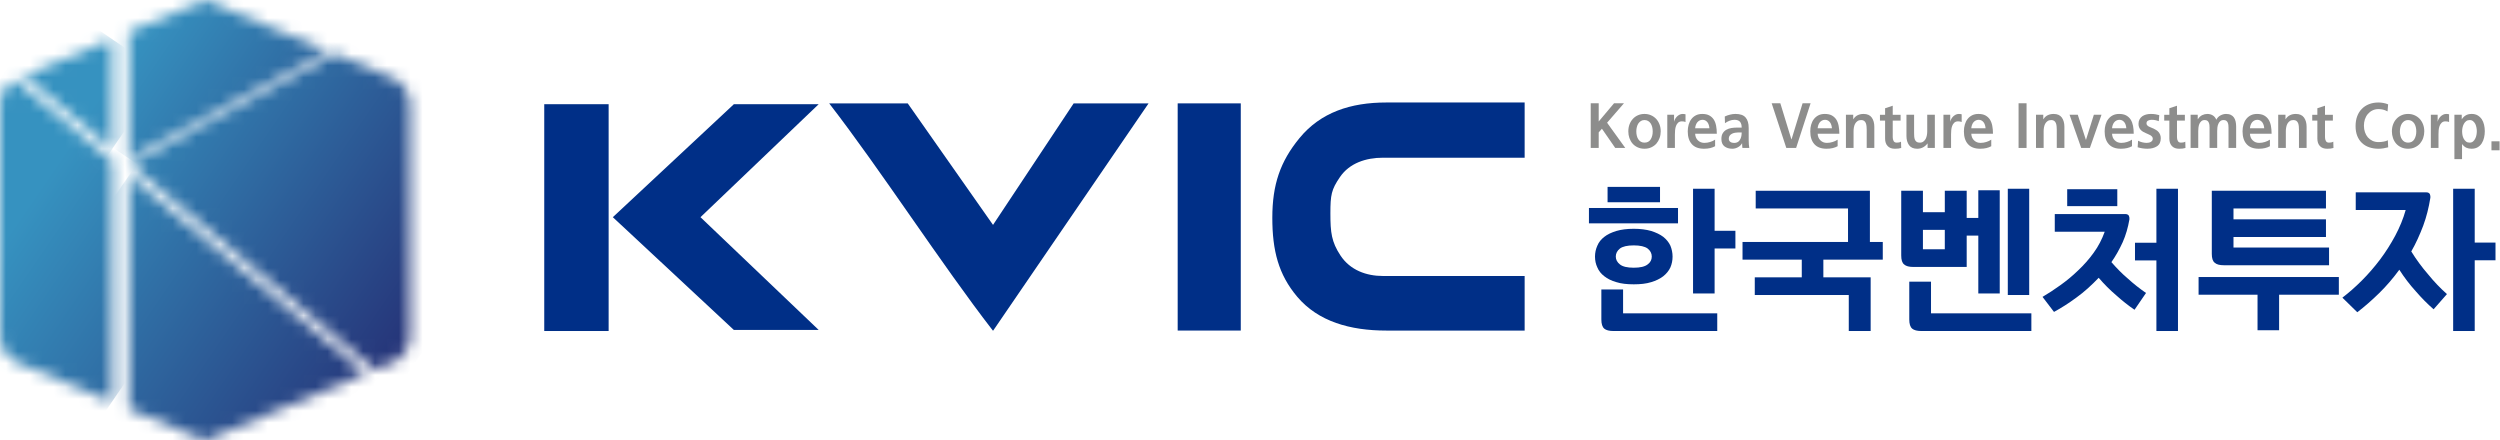
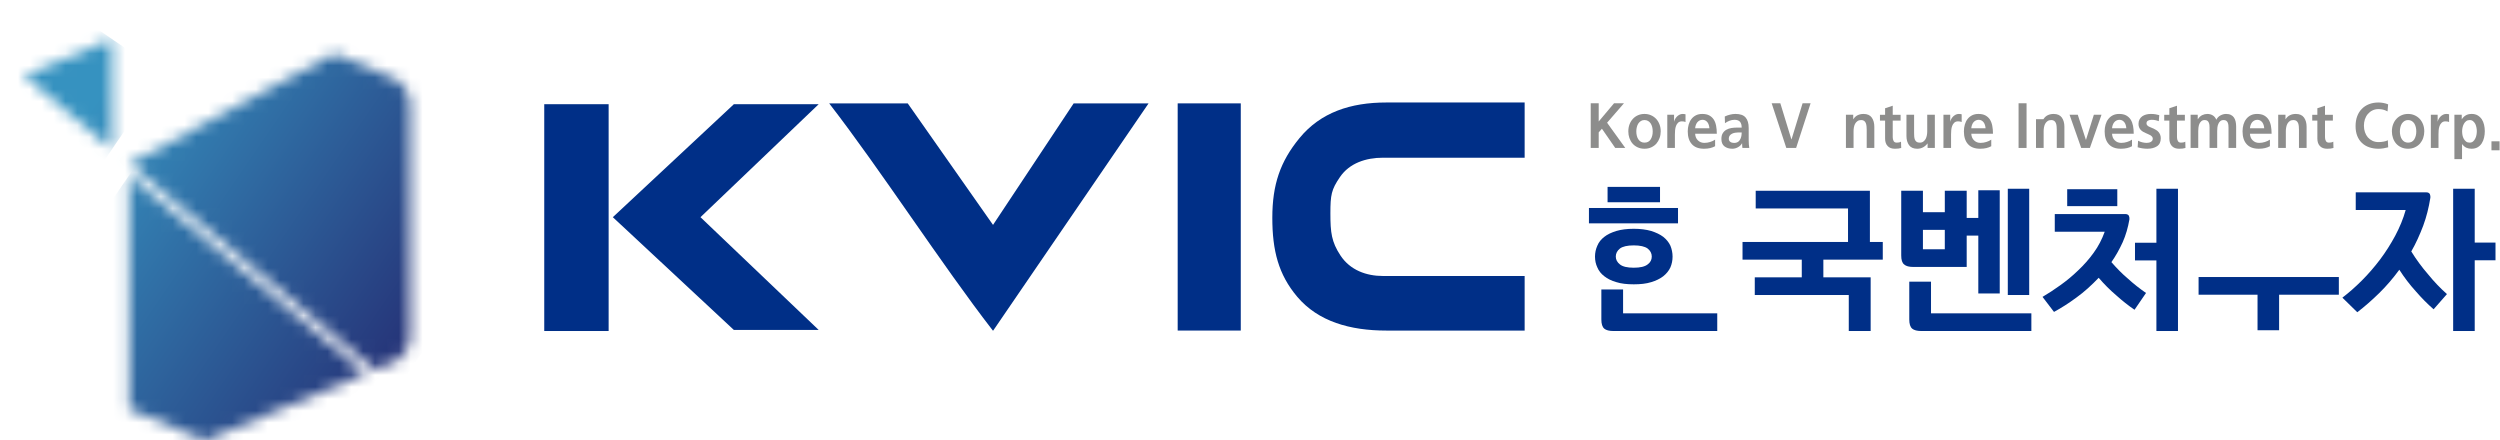
<svg xmlns="http://www.w3.org/2000/svg" width="210" height="37" viewBox="0 0 210 37" fill="none">
  <mask id="mask0_527_4732" style="mask-type:luminance" maskUnits="userSpaceOnUse" x="10" y="4" width="25" height="28">
    <path d="M10.859 13.77L31.477 31.065L32.869 30.502C33.819 30.153 34.453 29.227 34.453 28.19V8.808C34.453 7.772 33.819 6.846 32.869 6.497L28.071 4.505L10.859 13.77Z" fill="white" />
  </mask>
  <g mask="url(#mask0_527_4732)">
    <path d="M18.383 -6.49L46.831 12.975L26.929 42.06L-1.519 22.596L18.383 -6.49Z" fill="url(#paint0_linear_527_4732)" />
  </g>
  <mask id="mask1_527_4732" style="mask-type:luminance" maskUnits="userSpaceOnUse" x="2" y="3" width="8" height="10">
    <path d="M2.016 6.356L9.402 12.544V3.275L2.016 6.356Z" fill="white" />
  </mask>
  <g mask="url(#mask1_527_4732)">
    <path d="M4.371 -0.168L13.722 6.231L7.047 15.986L-2.304 9.588L4.371 -0.168Z" fill="url(#paint1_linear_527_4732)" />
  </g>
  <mask id="mask2_527_4732" style="mask-type:luminance" maskUnits="userSpaceOnUse" x="10" y="0" width="18" height="14">
-     <path d="M10.842 2.656V13.331L27.58 4.304L17.226 0L10.842 2.656Z" fill="white" />
-   </mask>
+     </mask>
  <g mask="url(#mask2_527_4732)">
    <path d="M16.179 -7.801L33.792 4.251L22.243 21.131L4.629 9.08L16.179 -7.801Z" fill="url(#paint2_linear_527_4732)" />
  </g>
  <mask id="mask3_527_4732" style="mask-type:luminance" maskUnits="userSpaceOnUse" x="0" y="6" width="10" height="28">
    <path d="M0 8.808V28.191C0 29.227 0.633 30.154 1.584 30.503L9.402 33.758V13.511L1.237 6.666C0.492 7.094 0 7.912 0 8.808Z" fill="white" />
  </mask>
  <g mask="url(#mask3_527_4732)">
-     <path d="M2.998 2.283L22.028 15.303L6.403 38.139L-12.626 25.118L2.998 2.283Z" fill="url(#paint3_linear_527_4732)" />
-   </g>
+     </g>
  <mask id="mask4_527_4732" style="mask-type:luminance" maskUnits="userSpaceOnUse" x="10" y="14" width="21" height="23">
    <path d="M10.842 34.356L17.226 37L30.685 31.384L10.842 14.725V34.356Z" fill="white" />
  </mask>
  <g mask="url(#mask4_527_4732)">
    <path d="M17.169 5.478L41.065 21.828L24.357 46.247L0.461 29.898L17.169 5.478Z" fill="url(#paint4_linear_527_4732)" />
  </g>
-   <path d="M144.027 15.855H142.216V24.651H144.027V20.872H145.774V19.386H144.027V15.855Z" fill="#002F87" />
  <path d="M136.339 24.313H134.514V26.84C134.514 27.205 134.593 27.466 134.762 27.609C134.918 27.739 135.178 27.805 135.518 27.805H144.249V26.319H136.339V24.313Z" fill="#002F87" />
  <path d="M135.779 23.701C136.181 23.83 136.664 23.883 137.238 23.883C137.798 23.883 138.28 23.831 138.697 23.701C139.101 23.583 139.439 23.413 139.714 23.205C139.973 22.997 140.181 22.749 140.313 22.462C140.43 22.188 140.496 21.889 140.496 21.55C140.496 21.237 140.43 20.924 140.313 20.638C140.182 20.351 139.974 20.104 139.714 19.895C139.439 19.687 139.101 19.53 138.697 19.4C138.279 19.283 137.797 19.218 137.238 19.218C136.664 19.218 136.181 19.283 135.779 19.4C135.361 19.53 135.022 19.687 134.763 19.895C134.489 20.104 134.294 20.351 134.176 20.638C134.046 20.924 133.98 21.237 133.98 21.55C133.98 21.889 134.046 22.188 134.176 22.462C134.294 22.749 134.489 22.997 134.763 23.205C135.022 23.413 135.361 23.583 135.779 23.701ZM136.078 20.873C136.313 20.703 136.691 20.612 137.238 20.612C137.772 20.612 138.162 20.703 138.397 20.873C138.632 21.055 138.749 21.289 138.749 21.55C138.749 21.824 138.632 22.046 138.397 22.215C138.162 22.398 137.772 22.488 137.238 22.488C136.691 22.488 136.313 22.398 136.078 22.215C135.844 22.033 135.726 21.811 135.726 21.55C135.726 21.289 135.844 21.055 136.078 20.873Z" fill="#002F87" />
  <path d="M140.953 17.471H133.471V18.761H140.953V17.471Z" fill="#002F87" />
  <path d="M139.442 15.698H135.036V16.989H139.442V15.698Z" fill="#002F87" />
  <path d="M157.071 16.024H147.479V17.51H155.234V20.325H146.372V21.81H151.349V23.296H147.401V24.781H155.297V27.805H157.135V23.296H153.162V21.81H158.153V20.325H157.071V16.024Z" fill="#002F87" />
  <path d="M162.205 23.661H160.379V26.84C160.379 27.205 160.458 27.466 160.627 27.609C160.784 27.739 161.044 27.805 161.383 27.805H170.635V26.319H162.205V23.661Z" fill="#002F87" />
  <path d="M165.202 22.423V19.79H166.178V24.651H167.978V15.985H166.178V18.305H165.202V16.024H163.364V17.823H161.526V16.024H159.703V21.459C159.703 21.837 159.781 22.085 159.95 22.215C160.106 22.358 160.367 22.423 160.706 22.423H165.202ZM161.526 19.308H163.363V20.938H161.526V19.308Z" fill="#002F87" />
  <path d="M170.453 15.855H168.655V24.781H170.453V15.855Z" fill="#002F87" />
  <path d="M181.138 20.39H179.339V21.875H181.138V27.805H182.95V15.855H181.138V20.39Z" fill="#002F87" />
  <path d="M177.358 22.019C177.723 21.497 178.037 20.937 178.31 20.337C178.57 19.751 178.752 19.112 178.87 18.434C178.885 18.344 178.87 18.239 178.831 18.135C178.779 18.031 178.675 17.979 178.506 17.979H172.601V19.464H176.797C176.564 20.103 176.265 20.689 175.873 21.224C175.482 21.771 175.039 22.266 174.569 22.709C174.087 23.178 173.591 23.582 173.084 23.947C172.562 24.325 172.055 24.651 171.572 24.938L172.536 26.201C173.137 25.875 173.775 25.471 174.426 24.989C175.077 24.521 175.691 23.959 176.29 23.334C176.746 23.867 177.24 24.364 177.763 24.807C178.271 25.264 178.779 25.667 179.3 26.02L180.265 24.611C179.743 24.246 179.235 23.855 178.752 23.412C178.257 22.997 177.802 22.527 177.358 22.019Z" fill="#002F87" />
  <path d="M177.853 15.894H173.645V17.315H177.853V15.894Z" fill="#002F87" />
  <path d="M184.681 24.756H189.633V27.74H191.445V24.756H196.463V23.27H184.681V24.756Z" fill="#002F87" />
-   <path d="M186.793 22.28H195.641V20.794H187.613V19.907H195.381V18.422H187.613V17.511H195.381V16.024H185.791V21.316C185.791 21.693 185.868 21.941 186.038 22.071C186.193 22.215 186.454 22.28 186.793 22.28Z" fill="#002F87" />
  <path d="M207.876 20.377V15.855H206.065V27.805H207.876V21.863H209.622V20.377H207.876Z" fill="#002F87" />
  <path d="M203.954 23.036C203.433 22.436 202.964 21.798 202.547 21.12C202.938 20.443 203.264 19.712 203.551 18.957C203.824 18.214 204.02 17.432 204.151 16.611C204.164 16.519 204.151 16.415 204.111 16.311C204.059 16.207 203.955 16.155 203.785 16.155H197.882V17.64H202.078C201.87 18.384 201.571 19.1 201.204 19.791C200.826 20.495 200.397 21.172 199.927 21.798C199.444 22.436 198.936 23.022 198.402 23.557C197.854 24.104 197.307 24.586 196.76 25.003L198.012 26.228C198.624 25.759 199.237 25.224 199.848 24.625C200.448 24.038 201.009 23.387 201.543 22.658C201.96 23.309 202.417 23.909 202.925 24.468C203.421 25.042 203.915 25.538 204.423 25.98L205.544 24.703C204.983 24.208 204.449 23.647 203.954 23.036Z" fill="#002F87" />
  <path d="M135.68 12.429L134.561 10.813L134.291 11.12V12.429H133.621V8.675H134.291V10.204L135.579 8.675H136.412L134.995 10.309L136.524 12.429H135.68Z" fill="#8D8D8C" />
  <path d="M139.404 11.596C139.341 11.773 139.252 11.927 139.138 12.062C139.019 12.193 138.877 12.298 138.708 12.376C138.541 12.454 138.351 12.494 138.136 12.494C137.924 12.494 137.732 12.454 137.563 12.376C137.393 12.298 137.251 12.193 137.136 12.062C137.019 11.927 136.933 11.773 136.87 11.596C136.81 11.42 136.779 11.235 136.779 11.041C136.779 10.822 136.813 10.623 136.881 10.444C136.949 10.264 137.044 10.109 137.167 9.979C137.285 9.851 137.427 9.751 137.593 9.679C137.76 9.606 137.942 9.571 138.137 9.571C138.331 9.571 138.511 9.606 138.677 9.679C138.842 9.751 138.987 9.851 139.109 9.979C139.231 10.109 139.327 10.264 139.396 10.444C139.465 10.623 139.5 10.822 139.5 11.041C139.499 11.234 139.468 11.42 139.404 11.596ZM138.785 10.67C138.756 10.554 138.712 10.454 138.655 10.366C138.597 10.279 138.525 10.21 138.439 10.16C138.353 10.109 138.251 10.084 138.135 10.084C138.024 10.084 137.926 10.109 137.841 10.161C137.756 10.214 137.684 10.283 137.622 10.37C137.565 10.458 137.521 10.56 137.494 10.675C137.464 10.79 137.45 10.912 137.45 11.041C137.45 11.171 137.464 11.293 137.494 11.408C137.521 11.521 137.565 11.62 137.622 11.704C137.68 11.792 137.752 11.86 137.837 11.908C137.922 11.956 138.022 11.981 138.135 11.981C138.37 11.981 138.544 11.89 138.657 11.707C138.771 11.524 138.828 11.302 138.828 11.041C138.828 10.908 138.814 10.786 138.785 10.67Z" fill="#8D8D8C" />
  <path d="M141.444 10.207C141.388 10.198 141.332 10.194 141.278 10.194C141.146 10.194 141.042 10.231 140.963 10.306C140.884 10.379 140.826 10.469 140.786 10.577C140.744 10.687 140.72 10.808 140.708 10.934C140.698 11.062 140.692 11.181 140.692 11.292V12.429H140.052V9.636H140.621V10.205H140.632C140.642 10.141 140.668 10.072 140.708 9.998C140.749 9.925 140.8 9.856 140.861 9.792C140.922 9.731 140.995 9.68 141.075 9.636C141.156 9.592 141.246 9.571 141.344 9.571C141.385 9.571 141.425 9.573 141.464 9.578C141.504 9.583 141.544 9.591 141.584 9.601V10.249C141.546 10.23 141.499 10.216 141.444 10.207Z" fill="#8D8D8C" />
  <path d="M142.392 11.231C142.402 11.462 142.478 11.649 142.623 11.789C142.768 11.93 142.947 12.002 143.164 12.002C143.33 12.002 143.491 11.977 143.649 11.927C143.808 11.879 143.946 11.813 144.069 11.729V12.282C143.947 12.35 143.811 12.402 143.657 12.439C143.505 12.476 143.331 12.494 143.134 12.494C142.686 12.494 142.347 12.366 142.117 12.112C141.887 11.857 141.771 11.498 141.771 11.035C141.771 10.833 141.797 10.644 141.848 10.466C141.899 10.288 141.975 10.133 142.076 10.003C142.178 9.869 142.305 9.764 142.458 9.686C142.612 9.609 142.786 9.571 142.987 9.571C143.223 9.571 143.421 9.612 143.578 9.695C143.733 9.781 143.857 9.895 143.954 10.039C144.048 10.186 144.114 10.361 144.153 10.565C144.193 10.767 144.212 10.989 144.212 11.231H142.392ZM143.545 10.519C143.522 10.433 143.487 10.357 143.439 10.29C143.391 10.223 143.333 10.168 143.263 10.127C143.194 10.085 143.111 10.063 143.017 10.063C142.915 10.063 142.827 10.085 142.752 10.127C142.678 10.168 142.615 10.221 142.564 10.285C142.513 10.351 142.475 10.428 142.445 10.514C142.416 10.6 142.398 10.687 142.392 10.777H143.591C143.585 10.69 143.569 10.604 143.545 10.519Z" fill="#8D8D8C" />
  <path d="M146.363 12.428C146.356 12.394 146.352 12.36 146.351 12.323C146.349 12.286 146.346 12.25 146.342 12.216C146.342 12.184 146.342 12.152 146.34 12.122C146.338 12.091 146.337 12.065 146.337 12.04H146.327C146.252 12.175 146.139 12.284 145.988 12.368C145.837 12.451 145.681 12.494 145.518 12.494C145.247 12.494 145.026 12.427 144.855 12.295C144.683 12.162 144.597 11.955 144.597 11.674C144.597 11.472 144.637 11.308 144.717 11.183C144.797 11.057 144.899 10.96 145.025 10.894C145.15 10.823 145.289 10.776 145.444 10.752C145.598 10.729 145.75 10.718 145.9 10.718H146.301C146.301 10.499 146.254 10.337 146.157 10.226C146.06 10.118 145.908 10.063 145.7 10.063C145.555 10.063 145.412 10.09 145.274 10.144C145.134 10.197 145.01 10.267 144.897 10.35L144.881 9.786C145.009 9.723 145.154 9.671 145.315 9.631C145.472 9.59 145.629 9.57 145.781 9.57C146.175 9.57 146.458 9.67 146.63 9.869C146.804 10.069 146.89 10.364 146.89 10.752V11.8C146.89 11.91 146.895 12.024 146.905 12.144C146.916 12.263 146.927 12.358 146.94 12.428H146.363ZM146.007 11.126C145.929 11.126 145.845 11.133 145.753 11.149C145.662 11.163 145.577 11.191 145.499 11.227C145.416 11.267 145.35 11.321 145.298 11.387C145.245 11.455 145.219 11.54 145.219 11.644C145.219 11.768 145.262 11.86 145.349 11.918C145.434 11.978 145.539 12.006 145.661 12.006C145.844 12.006 145.984 11.952 146.081 11.843C146.177 11.734 146.243 11.591 146.277 11.413C146.283 11.366 146.29 11.319 146.294 11.272C146.3 11.225 146.302 11.177 146.302 11.126H146.007Z" fill="#8D8D8C" />
  <path d="M150.874 12.429H150.05L148.82 8.675H149.548L150.473 11.698H150.492L151.417 8.675H152.09L150.874 12.429Z" fill="#8D8D8C" />
-   <path d="M152.683 11.231C152.694 11.462 152.771 11.649 152.915 11.789C153.06 11.93 153.239 12.002 153.456 12.002C153.622 12.002 153.783 11.977 153.941 11.927C154.099 11.879 154.239 11.813 154.361 11.729V12.282C154.239 12.35 154.102 12.402 153.95 12.439C153.796 12.476 153.623 12.494 153.425 12.494C152.978 12.494 152.639 12.366 152.409 12.112C152.178 11.857 152.063 11.498 152.063 11.035C152.063 10.833 152.087 10.644 152.139 10.466C152.191 10.288 152.266 10.133 152.367 10.003C152.47 9.869 152.597 9.764 152.748 9.686C152.902 9.609 153.078 9.571 153.279 9.571C153.516 9.571 153.712 9.612 153.87 9.695C154.025 9.781 154.15 9.895 154.246 10.039C154.34 10.186 154.406 10.361 154.445 10.565C154.486 10.767 154.505 10.989 154.505 11.231H152.683ZM153.837 10.519C153.814 10.433 153.778 10.357 153.731 10.29C153.683 10.223 153.624 10.168 153.555 10.127C153.486 10.085 153.403 10.063 153.308 10.063C153.207 10.063 153.118 10.085 153.044 10.127C152.969 10.168 152.907 10.221 152.855 10.285C152.803 10.351 152.766 10.428 152.736 10.514C152.707 10.6 152.689 10.687 152.682 10.777H153.883C153.877 10.69 153.861 10.604 153.837 10.519Z" fill="#8D8D8C" />
  <path d="M156.803 12.429V10.899C156.803 10.806 156.798 10.71 156.789 10.613C156.781 10.514 156.761 10.427 156.732 10.351C156.7 10.27 156.654 10.206 156.592 10.157C156.528 10.109 156.444 10.084 156.339 10.084C156.211 10.084 156.106 10.114 156.024 10.175C155.942 10.235 155.875 10.31 155.826 10.401C155.777 10.495 155.745 10.597 155.726 10.706C155.708 10.814 155.699 10.92 155.699 11.02V12.429H155.058V9.636H155.67V10.014H155.679C155.777 9.859 155.899 9.747 156.045 9.676C156.191 9.606 156.355 9.571 156.537 9.571C156.854 9.571 157.083 9.672 157.227 9.875C157.371 10.078 157.443 10.336 157.443 10.648V12.429H156.803Z" fill="#8D8D8C" />
  <path d="M159.458 12.48C159.363 12.49 159.268 12.495 159.172 12.495C158.908 12.495 158.704 12.42 158.562 12.268C158.42 12.118 158.348 11.908 158.348 11.639V10.13H157.916V9.641H158.348V9.093L158.989 8.881V9.641H159.65V10.13H158.989V11.523C158.989 11.647 159.013 11.755 159.063 11.845C159.112 11.936 159.199 11.981 159.324 11.981C159.386 11.981 159.447 11.975 159.512 11.964C159.577 11.952 159.634 11.931 159.685 11.9L159.701 12.429C159.633 12.451 159.553 12.468 159.458 12.48Z" fill="#8D8D8C" />
  <path d="M161.918 12.429V12.052H161.908C161.809 12.187 161.686 12.293 161.539 12.374C161.391 12.454 161.228 12.495 161.048 12.495C160.733 12.495 160.503 12.393 160.36 12.193C160.216 11.992 160.142 11.735 160.142 11.423V9.636H160.784V11.172C160.784 11.269 160.787 11.366 160.794 11.463C160.801 11.56 160.819 11.648 160.85 11.725C160.88 11.802 160.925 11.864 160.99 11.911C161.052 11.958 161.138 11.981 161.246 11.981C161.371 11.984 161.474 11.955 161.557 11.895C161.638 11.835 161.704 11.76 161.755 11.669C161.802 11.575 161.836 11.473 161.857 11.363C161.877 11.252 161.887 11.146 161.887 11.045V9.636H162.527V12.429H161.918Z" fill="#8D8D8C" />
  <path d="M164.641 10.207C164.585 10.198 164.53 10.194 164.476 10.194C164.343 10.194 164.238 10.231 164.16 10.306C164.081 10.379 164.022 10.469 163.983 10.577C163.94 10.687 163.916 10.808 163.905 10.934C163.894 11.062 163.889 11.181 163.889 11.292V12.429H163.249V9.636H163.819V10.205H163.829C163.839 10.141 163.865 10.072 163.905 9.998C163.945 9.925 163.996 9.856 164.057 9.792C164.118 9.731 164.191 9.68 164.271 9.636C164.353 9.592 164.444 9.571 164.541 9.571C164.582 9.571 164.622 9.573 164.661 9.578C164.7 9.583 164.742 9.591 164.78 9.601V10.249C164.742 10.23 164.695 10.216 164.641 10.207Z" fill="#8D8D8C" />
  <path d="M165.588 11.231C165.6 11.462 165.675 11.649 165.82 11.789C165.964 11.93 166.145 12.002 166.361 12.002C166.528 12.002 166.689 11.977 166.846 11.927C167.004 11.879 167.144 11.813 167.266 11.729V12.282C167.145 12.35 167.007 12.402 166.854 12.439C166.702 12.476 166.528 12.494 166.331 12.494C165.884 12.494 165.544 12.366 165.315 12.112C165.083 11.857 164.968 11.498 164.968 11.035C164.968 10.833 164.994 10.644 165.045 10.466C165.096 10.288 165.171 10.133 165.273 10.003C165.375 9.869 165.502 9.764 165.656 9.686C165.809 9.609 165.983 9.571 166.183 9.571C166.421 9.571 166.617 9.612 166.774 9.695C166.929 9.781 167.054 9.895 167.151 10.039C167.245 10.186 167.311 10.361 167.351 10.565C167.39 10.767 167.41 10.989 167.41 11.231H165.588ZM166.742 10.519C166.72 10.433 166.683 10.357 166.636 10.29C166.588 10.223 166.53 10.168 166.459 10.127C166.39 10.085 166.308 10.063 166.213 10.063C166.112 10.063 166.024 10.085 165.949 10.127C165.874 10.168 165.812 10.221 165.761 10.285C165.709 10.351 165.671 10.428 165.641 10.514C165.612 10.6 165.595 10.687 165.587 10.777H166.788C166.782 10.69 166.767 10.604 166.742 10.519Z" fill="#8D8D8C" />
  <path d="M170.231 8.674H169.56V12.428H170.231V8.674Z" fill="#8D8D8C" />
-   <path d="M172.769 12.429V10.899C172.769 10.806 172.765 10.71 172.755 10.613C172.747 10.514 172.728 10.427 172.698 10.351C172.667 10.27 172.62 10.206 172.557 10.157C172.494 10.109 172.41 10.084 172.305 10.084C172.177 10.084 172.072 10.114 171.99 10.175C171.908 10.235 171.842 10.31 171.792 10.401C171.744 10.495 171.711 10.597 171.693 10.706C171.674 10.814 171.665 10.92 171.665 11.02V12.429H171.024V9.636H171.635V10.014H171.645C171.744 9.859 171.865 9.747 172.011 9.676C172.157 9.606 172.321 9.571 172.504 9.571C172.821 9.571 173.049 9.672 173.194 9.875C173.337 10.078 173.409 10.336 173.409 10.648V12.429H172.769Z" fill="#8D8D8C" />
+   <path d="M172.769 12.429V10.899C172.769 10.806 172.765 10.71 172.755 10.613C172.747 10.514 172.728 10.427 172.698 10.351C172.667 10.27 172.62 10.206 172.557 10.157C172.494 10.109 172.41 10.084 172.305 10.084C172.177 10.084 172.072 10.114 171.99 10.175C171.908 10.235 171.842 10.31 171.792 10.401C171.744 10.495 171.711 10.597 171.693 10.706C171.674 10.814 171.665 10.92 171.665 11.02V12.429H171.024V9.636V10.014H171.645C171.744 9.859 171.865 9.747 172.011 9.676C172.157 9.606 172.321 9.571 172.504 9.571C172.821 9.571 173.049 9.672 173.194 9.875C173.337 10.078 173.409 10.336 173.409 10.648V12.429H172.769Z" fill="#8D8D8C" />
  <path d="M175.55 12.429H174.822L173.841 9.636H174.532L175.214 11.745H175.224L175.885 9.636H176.527L175.55 12.429Z" fill="#8D8D8C" />
  <path d="M177.411 11.231C177.422 11.462 177.497 11.649 177.642 11.789C177.786 11.93 177.967 12.002 178.184 12.002C178.35 12.002 178.512 11.977 178.668 11.927C178.827 11.879 178.967 11.813 179.088 11.729V12.282C178.968 12.35 178.83 12.402 178.676 12.439C178.523 12.476 178.35 12.494 178.154 12.494C177.705 12.494 177.367 12.366 177.137 12.112C176.906 11.857 176.79 11.498 176.79 11.035C176.79 10.833 176.816 10.644 176.867 10.466C176.918 10.288 176.994 10.133 177.096 10.003C177.197 9.869 177.325 9.764 177.477 9.686C177.63 9.609 177.806 9.571 178.006 9.571C178.244 9.571 178.44 9.612 178.597 9.695C178.752 9.781 178.876 9.895 178.973 10.039C179.067 10.186 179.133 10.361 179.174 10.565C179.212 10.767 179.233 10.989 179.233 11.231H177.411ZM178.566 10.519C178.542 10.433 178.507 10.357 178.46 10.29C178.411 10.223 178.352 10.168 178.283 10.127C178.214 10.085 178.131 10.063 178.037 10.063C177.935 10.063 177.847 10.085 177.773 10.127C177.697 10.168 177.635 10.221 177.585 10.285C177.533 10.351 177.493 10.428 177.464 10.514C177.436 10.6 177.417 10.687 177.412 10.777H178.611C178.605 10.69 178.59 10.604 178.566 10.519Z" fill="#8D8D8C" />
  <path d="M181.184 12.288C180.971 12.426 180.701 12.494 180.377 12.494C180.243 12.494 180.105 12.483 179.962 12.462C179.817 12.44 179.685 12.409 179.563 12.369L179.599 11.82C179.7 11.877 179.816 11.922 179.946 11.953C180.078 11.985 180.199 12.002 180.311 12.002C180.361 12.002 180.417 11.997 180.478 11.986C180.539 11.977 180.597 11.958 180.652 11.931C180.702 11.904 180.745 11.867 180.78 11.823C180.816 11.777 180.833 11.721 180.833 11.654C180.833 11.591 180.816 11.536 180.78 11.49C180.745 11.446 180.7 11.404 180.645 11.367C180.588 11.334 180.523 11.302 180.452 11.272C180.382 11.242 180.309 11.209 180.235 11.176C180.154 11.142 180.08 11.105 180.01 11.063C179.94 11.02 179.875 10.97 179.818 10.909C179.763 10.849 179.72 10.778 179.686 10.697C179.652 10.617 179.634 10.52 179.634 10.406C179.634 10.262 179.663 10.137 179.718 10.034C179.774 9.929 179.848 9.842 179.944 9.772C180.039 9.705 180.149 9.655 180.272 9.621C180.396 9.587 180.525 9.571 180.662 9.571C180.808 9.571 180.937 9.579 181.053 9.598C181.169 9.617 181.278 9.641 181.379 9.671L181.338 10.179C181.245 10.143 181.15 10.114 181.052 10.094C180.954 10.074 180.849 10.064 180.737 10.064C180.632 10.064 180.532 10.085 180.443 10.129C180.351 10.173 180.306 10.251 180.306 10.366C180.306 10.423 180.322 10.472 180.356 10.512C180.39 10.552 180.434 10.589 180.488 10.623C180.546 10.653 180.61 10.682 180.682 10.71C180.753 10.739 180.827 10.771 180.905 10.804C180.979 10.841 181.052 10.881 181.123 10.925C181.195 10.967 181.259 11.021 181.315 11.086C181.371 11.149 181.415 11.223 181.45 11.309C181.486 11.395 181.505 11.497 181.505 11.614C181.506 11.926 181.398 12.151 181.184 12.288Z" fill="#8D8D8C" />
  <path d="M183.336 12.48C183.241 12.49 183.147 12.495 183.051 12.495C182.786 12.495 182.582 12.42 182.44 12.268C182.299 12.118 182.226 11.908 182.226 11.639V10.13H181.795V9.641H182.226V9.093L182.867 8.881V9.641H183.529V10.13H182.867V11.523C182.867 11.647 182.891 11.755 182.942 11.845C182.99 11.936 183.078 11.981 183.202 11.981C183.264 11.981 183.325 11.975 183.39 11.964C183.456 11.952 183.512 11.931 183.564 11.9L183.579 12.429C183.511 12.451 183.431 12.468 183.336 12.48Z" fill="#8D8D8C" />
  <path d="M187.195 12.429V10.723C187.195 10.66 187.192 10.59 187.184 10.514C187.177 10.439 187.161 10.37 187.133 10.306C187.109 10.242 187.069 10.189 187.013 10.147C186.957 10.104 186.883 10.084 186.788 10.084C186.669 10.084 186.574 10.115 186.503 10.177C186.431 10.239 186.378 10.315 186.341 10.406C186.299 10.496 186.274 10.597 186.261 10.706C186.249 10.814 186.244 10.916 186.244 11.01V12.429H185.603V10.723C185.603 10.66 185.599 10.59 185.593 10.514C185.585 10.439 185.569 10.37 185.541 10.306C185.517 10.242 185.478 10.189 185.422 10.147C185.366 10.104 185.29 10.084 185.195 10.084C185.079 10.084 184.986 10.115 184.915 10.177C184.844 10.239 184.788 10.315 184.748 10.406C184.709 10.496 184.685 10.597 184.671 10.706C184.657 10.814 184.652 10.916 184.652 11.01V12.429H184.01V9.636H184.61V10.014H184.622C184.723 9.853 184.844 9.739 184.985 9.671C185.125 9.605 185.268 9.571 185.41 9.571C185.582 9.571 185.735 9.61 185.867 9.69C186 9.769 186.102 9.891 186.172 10.059C186.253 9.891 186.372 9.769 186.528 9.69C186.685 9.61 186.839 9.571 186.992 9.571C187.151 9.571 187.284 9.598 187.394 9.652C187.503 9.705 187.588 9.779 187.652 9.872C187.716 9.966 187.763 10.078 187.792 10.207C187.821 10.337 187.836 10.475 187.836 10.623V12.429H187.195Z" fill="#8D8D8C" />
  <path d="M188.995 11.231C189.005 11.462 189.081 11.649 189.226 11.789C189.369 11.93 189.55 12.002 189.768 12.002C189.933 12.002 190.094 11.977 190.252 11.927C190.409 11.879 190.549 11.813 190.672 11.729V12.282C190.55 12.35 190.412 12.402 190.26 12.439C190.107 12.476 189.934 12.494 189.737 12.494C189.289 12.494 188.95 12.366 188.72 12.112C188.49 11.857 188.374 11.498 188.374 11.035C188.374 10.833 188.4 10.644 188.45 10.466C188.502 10.288 188.578 10.133 188.679 10.003C188.781 9.869 188.908 9.764 189.061 9.686C189.214 9.609 189.39 9.571 189.59 9.571C189.826 9.571 190.022 9.612 190.18 9.695C190.336 9.781 190.46 9.895 190.555 10.039C190.65 10.186 190.717 10.361 190.756 10.565C190.795 10.767 190.815 10.989 190.815 11.231H188.995ZM190.149 10.519C190.125 10.433 190.09 10.357 190.043 10.29C189.994 10.223 189.935 10.168 189.866 10.127C189.797 10.085 189.713 10.063 189.618 10.063C189.519 10.063 189.43 10.085 189.356 10.127C189.281 10.168 189.218 10.221 189.167 10.285C189.117 10.351 189.077 10.428 189.048 10.514C189.019 10.6 189.001 10.687 188.995 10.777H190.195C190.188 10.69 190.171 10.604 190.149 10.519Z" fill="#8D8D8C" />
  <path d="M193.113 12.429V10.899C193.113 10.806 193.108 10.71 193.1 10.613C193.09 10.514 193.073 10.427 193.043 10.351C193.012 10.27 192.965 10.206 192.903 10.157C192.84 10.109 192.756 10.084 192.651 10.084C192.521 10.084 192.417 10.114 192.334 10.175C192.254 10.235 192.186 10.31 192.137 10.401C192.088 10.495 192.056 10.597 192.039 10.706C192.018 10.814 192.01 10.92 192.01 11.02V12.429H191.369V9.636H191.98V10.014H191.99C192.087 9.859 192.212 9.747 192.356 9.676C192.5 9.606 192.666 9.571 192.848 9.571C193.165 9.571 193.393 9.672 193.538 9.875C193.683 10.078 193.754 10.336 193.754 10.648V12.429H193.113Z" fill="#8D8D8C" />
  <path d="M195.768 12.48C195.673 12.49 195.577 12.495 195.483 12.495C195.218 12.495 195.014 12.42 194.872 12.268C194.731 12.118 194.658 11.908 194.658 11.639V10.13H194.228V9.641H194.658V9.093L195.3 8.881V9.641H195.961V10.13H195.3V11.523C195.3 11.647 195.323 11.755 195.374 11.845C195.422 11.936 195.509 11.981 195.636 11.981C195.696 11.981 195.757 11.975 195.822 11.964C195.888 11.952 195.944 11.931 195.996 11.9L196.011 12.429C195.943 12.451 195.863 12.468 195.768 12.48Z" fill="#8D8D8C" />
  <path d="M200.199 12.462C200.057 12.483 199.924 12.495 199.8 12.495C199.512 12.495 199.25 12.453 199.012 12.371C198.774 12.289 198.57 12.168 198.401 12.006C198.232 11.845 198.101 11.647 198.007 11.413C197.915 11.177 197.868 10.906 197.868 10.598C197.868 10.292 197.912 10.016 198.002 9.772C198.092 9.527 198.222 9.319 198.391 9.149C198.557 8.977 198.761 8.844 198.997 8.751C199.237 8.656 199.504 8.609 199.8 8.609C199.922 8.609 200.053 8.622 200.194 8.647C200.334 8.672 200.471 8.712 200.603 8.766L200.553 9.359C200.421 9.285 200.292 9.234 200.168 9.206C200.045 9.177 199.92 9.163 199.795 9.163C199.604 9.163 199.434 9.201 199.284 9.277C199.132 9.352 199.006 9.452 198.899 9.576C198.791 9.703 198.71 9.852 198.651 10.021C198.597 10.191 198.569 10.37 198.569 10.562C198.569 10.753 198.598 10.933 198.655 11.101C198.712 11.269 198.795 11.414 198.899 11.539C199.009 11.662 199.139 11.759 199.289 11.83C199.44 11.9 199.611 11.936 199.8 11.936C199.935 11.936 200.078 11.923 200.228 11.895C200.376 11.869 200.493 11.83 200.579 11.78L200.608 12.374C200.475 12.411 200.339 12.44 200.199 12.462Z" fill="#8D8D8C" />
  <path d="M203.546 11.596C203.483 11.773 203.392 11.927 203.279 12.062C203.159 12.193 203.017 12.298 202.848 12.376C202.681 12.454 202.491 12.494 202.278 12.494C202.064 12.494 201.872 12.454 201.704 12.376C201.533 12.298 201.392 12.193 201.275 12.062C201.159 11.927 201.071 11.773 201.012 11.596C200.951 11.42 200.919 11.235 200.919 11.041C200.919 10.822 200.953 10.623 201.022 10.444C201.089 10.264 201.184 10.109 201.307 9.979C201.426 9.851 201.567 9.751 201.735 9.679C201.9 9.606 202.082 9.571 202.278 9.571C202.471 9.571 202.651 9.606 202.817 9.679C202.982 9.751 203.127 9.851 203.249 9.979C203.371 10.109 203.466 10.264 203.536 10.444C203.605 10.623 203.64 10.822 203.64 11.041C203.639 11.234 203.606 11.42 203.546 11.596ZM202.925 10.67C202.896 10.554 202.852 10.454 202.796 10.366C202.737 10.279 202.666 10.21 202.579 10.16C202.492 10.109 202.392 10.084 202.277 10.084C202.164 10.084 202.066 10.109 201.981 10.161C201.897 10.214 201.824 10.283 201.762 10.37C201.706 10.458 201.662 10.56 201.634 10.675C201.605 10.79 201.59 10.912 201.59 11.041C201.59 11.171 201.605 11.293 201.634 11.408C201.662 11.521 201.706 11.62 201.762 11.704C201.82 11.792 201.892 11.86 201.978 11.908C202.062 11.956 202.161 11.981 202.277 11.981C202.51 11.981 202.683 11.89 202.798 11.707C202.911 11.524 202.968 11.302 202.968 11.041C202.968 10.908 202.954 10.786 202.925 10.67Z" fill="#8D8D8C" />
  <path d="M205.584 10.207C205.527 10.198 205.472 10.194 205.417 10.194C205.285 10.194 205.181 10.231 205.103 10.306C205.023 10.379 204.965 10.469 204.925 10.577C204.883 10.687 204.857 10.808 204.847 10.934C204.838 11.062 204.833 11.181 204.833 11.292V12.429H204.191V9.636H204.762V10.205H204.772C204.782 10.141 204.807 10.072 204.847 9.998C204.888 9.925 204.939 9.856 205.001 9.792C205.061 9.731 205.134 9.68 205.215 9.636C205.295 9.592 205.387 9.571 205.485 9.571C205.525 9.571 205.565 9.573 205.604 9.578C205.643 9.583 205.683 9.591 205.723 9.601V10.249C205.686 10.23 205.639 10.216 205.584 10.207Z" fill="#8D8D8C" />
  <path d="M208.662 11.56C208.622 11.736 208.557 11.895 208.469 12.036C208.381 12.174 208.267 12.284 208.127 12.368C207.985 12.451 207.813 12.494 207.611 12.494C207.447 12.494 207.303 12.466 207.178 12.411C207.053 12.355 206.934 12.255 206.821 12.111H206.811V13.369H206.17V9.635H206.786V10.017H206.795C206.868 9.894 206.971 9.788 207.107 9.701C207.243 9.614 207.413 9.57 207.62 9.57C207.816 9.57 207.985 9.611 208.124 9.693C208.262 9.776 208.378 9.884 208.469 10.017C208.557 10.152 208.622 10.307 208.662 10.482C208.702 10.655 208.723 10.833 208.723 11.014C208.724 11.202 208.702 11.385 208.662 11.56ZM208.022 10.716C208.002 10.607 207.97 10.505 207.926 10.412C207.877 10.321 207.816 10.244 207.739 10.18C207.663 10.116 207.57 10.084 207.457 10.084C207.341 10.084 207.243 10.114 207.162 10.174C207.081 10.235 207.015 10.312 206.964 10.407C206.914 10.5 206.878 10.602 206.853 10.714C206.829 10.824 206.818 10.929 206.818 11.03C206.818 11.13 206.828 11.237 206.847 11.348C206.867 11.457 206.902 11.56 206.954 11.655C207.005 11.748 207.07 11.826 207.149 11.889C207.229 11.95 207.329 11.981 207.446 11.981C207.562 11.981 207.658 11.95 207.734 11.886C207.81 11.822 207.872 11.742 207.919 11.644C207.968 11.55 208.002 11.447 208.022 11.335C208.041 11.222 208.053 11.117 208.053 11.02C208.053 10.925 208.042 10.824 208.022 10.716Z" fill="#8D8D8C" />
  <path d="M209.963 11.87H209.283V12.625H209.963V11.87Z" fill="#8D8D8C" />
  <path d="M116.163 13.248H128.07V8.609H116.456C113.46 8.609 110.932 9.433 109.151 11.608C107.54 13.57 106.875 15.509 106.875 18.296C106.875 21.039 107.386 23.057 108.969 24.93C110.735 27.014 113.416 27.768 116.456 27.768H128.07V23.183H116.163C114.792 23.183 113.416 22.704 112.596 21.456C111.847 20.319 111.753 19.534 111.753 17.929C111.753 16.369 111.833 15.933 112.555 14.874C113.36 13.694 114.75 13.248 116.163 13.248Z" fill="#002F87" />
  <path d="M104.225 8.683H98.925V27.767H104.225V8.683Z" fill="#002F87" />
  <path d="M51.125 8.753H45.717V27.805H51.125V8.753Z" fill="#002F87" />
  <path d="M83.414 18.892L76.249 8.683H69.65C73.956 14.242 79.079 22.191 83.399 27.768C83.404 27.762 83.414 27.768 83.414 27.768C83.414 27.768 83.425 27.762 83.429 27.768L96.481 8.683H90.188L83.414 18.892Z" fill="#002F87" />
  <path d="M68.768 8.754H61.644L51.477 18.243L61.645 27.716H68.77L58.84 18.244L68.768 8.754Z" fill="#002F87" />
  <defs>
    <linearGradient id="paint0_linear_527_4732" x1="8.664" y1="8.231" x2="35.204" y2="26.39" gradientUnits="userSpaceOnUse">
      <stop stop-color="#3692C0" />
      <stop offset="1" stop-color="#26367A" />
    </linearGradient>
    <linearGradient id="paint1_linear_527_4732" x1="7.571" y1="9.19" x2="35.652" y2="28.403" gradientUnits="userSpaceOnUse">
      <stop stop-color="#3692C0" />
      <stop offset="1" stop-color="#26367A" />
    </linearGradient>
    <linearGradient id="paint2_linear_527_4732" x1="12.117" y1="1.844" x2="36.953" y2="18.837" gradientUnits="userSpaceOnUse">
      <stop stop-color="#3692C0" />
      <stop offset="1" stop-color="#26367A" />
    </linearGradient>
    <linearGradient id="paint3_linear_527_4732" x1="1.666" y1="18.197" x2="30.726" y2="38.08" gradientUnits="userSpaceOnUse">
      <stop stop-color="#3692C0" />
      <stop offset="1" stop-color="#26367A" />
    </linearGradient>
    <linearGradient id="paint4_linear_527_4732" x1="4.182" y1="14.541" x2="31.731" y2="33.391" gradientUnits="userSpaceOnUse">
      <stop stop-color="#3692C0" />
      <stop offset="1" stop-color="#26367A" />
    </linearGradient>
  </defs>
</svg>